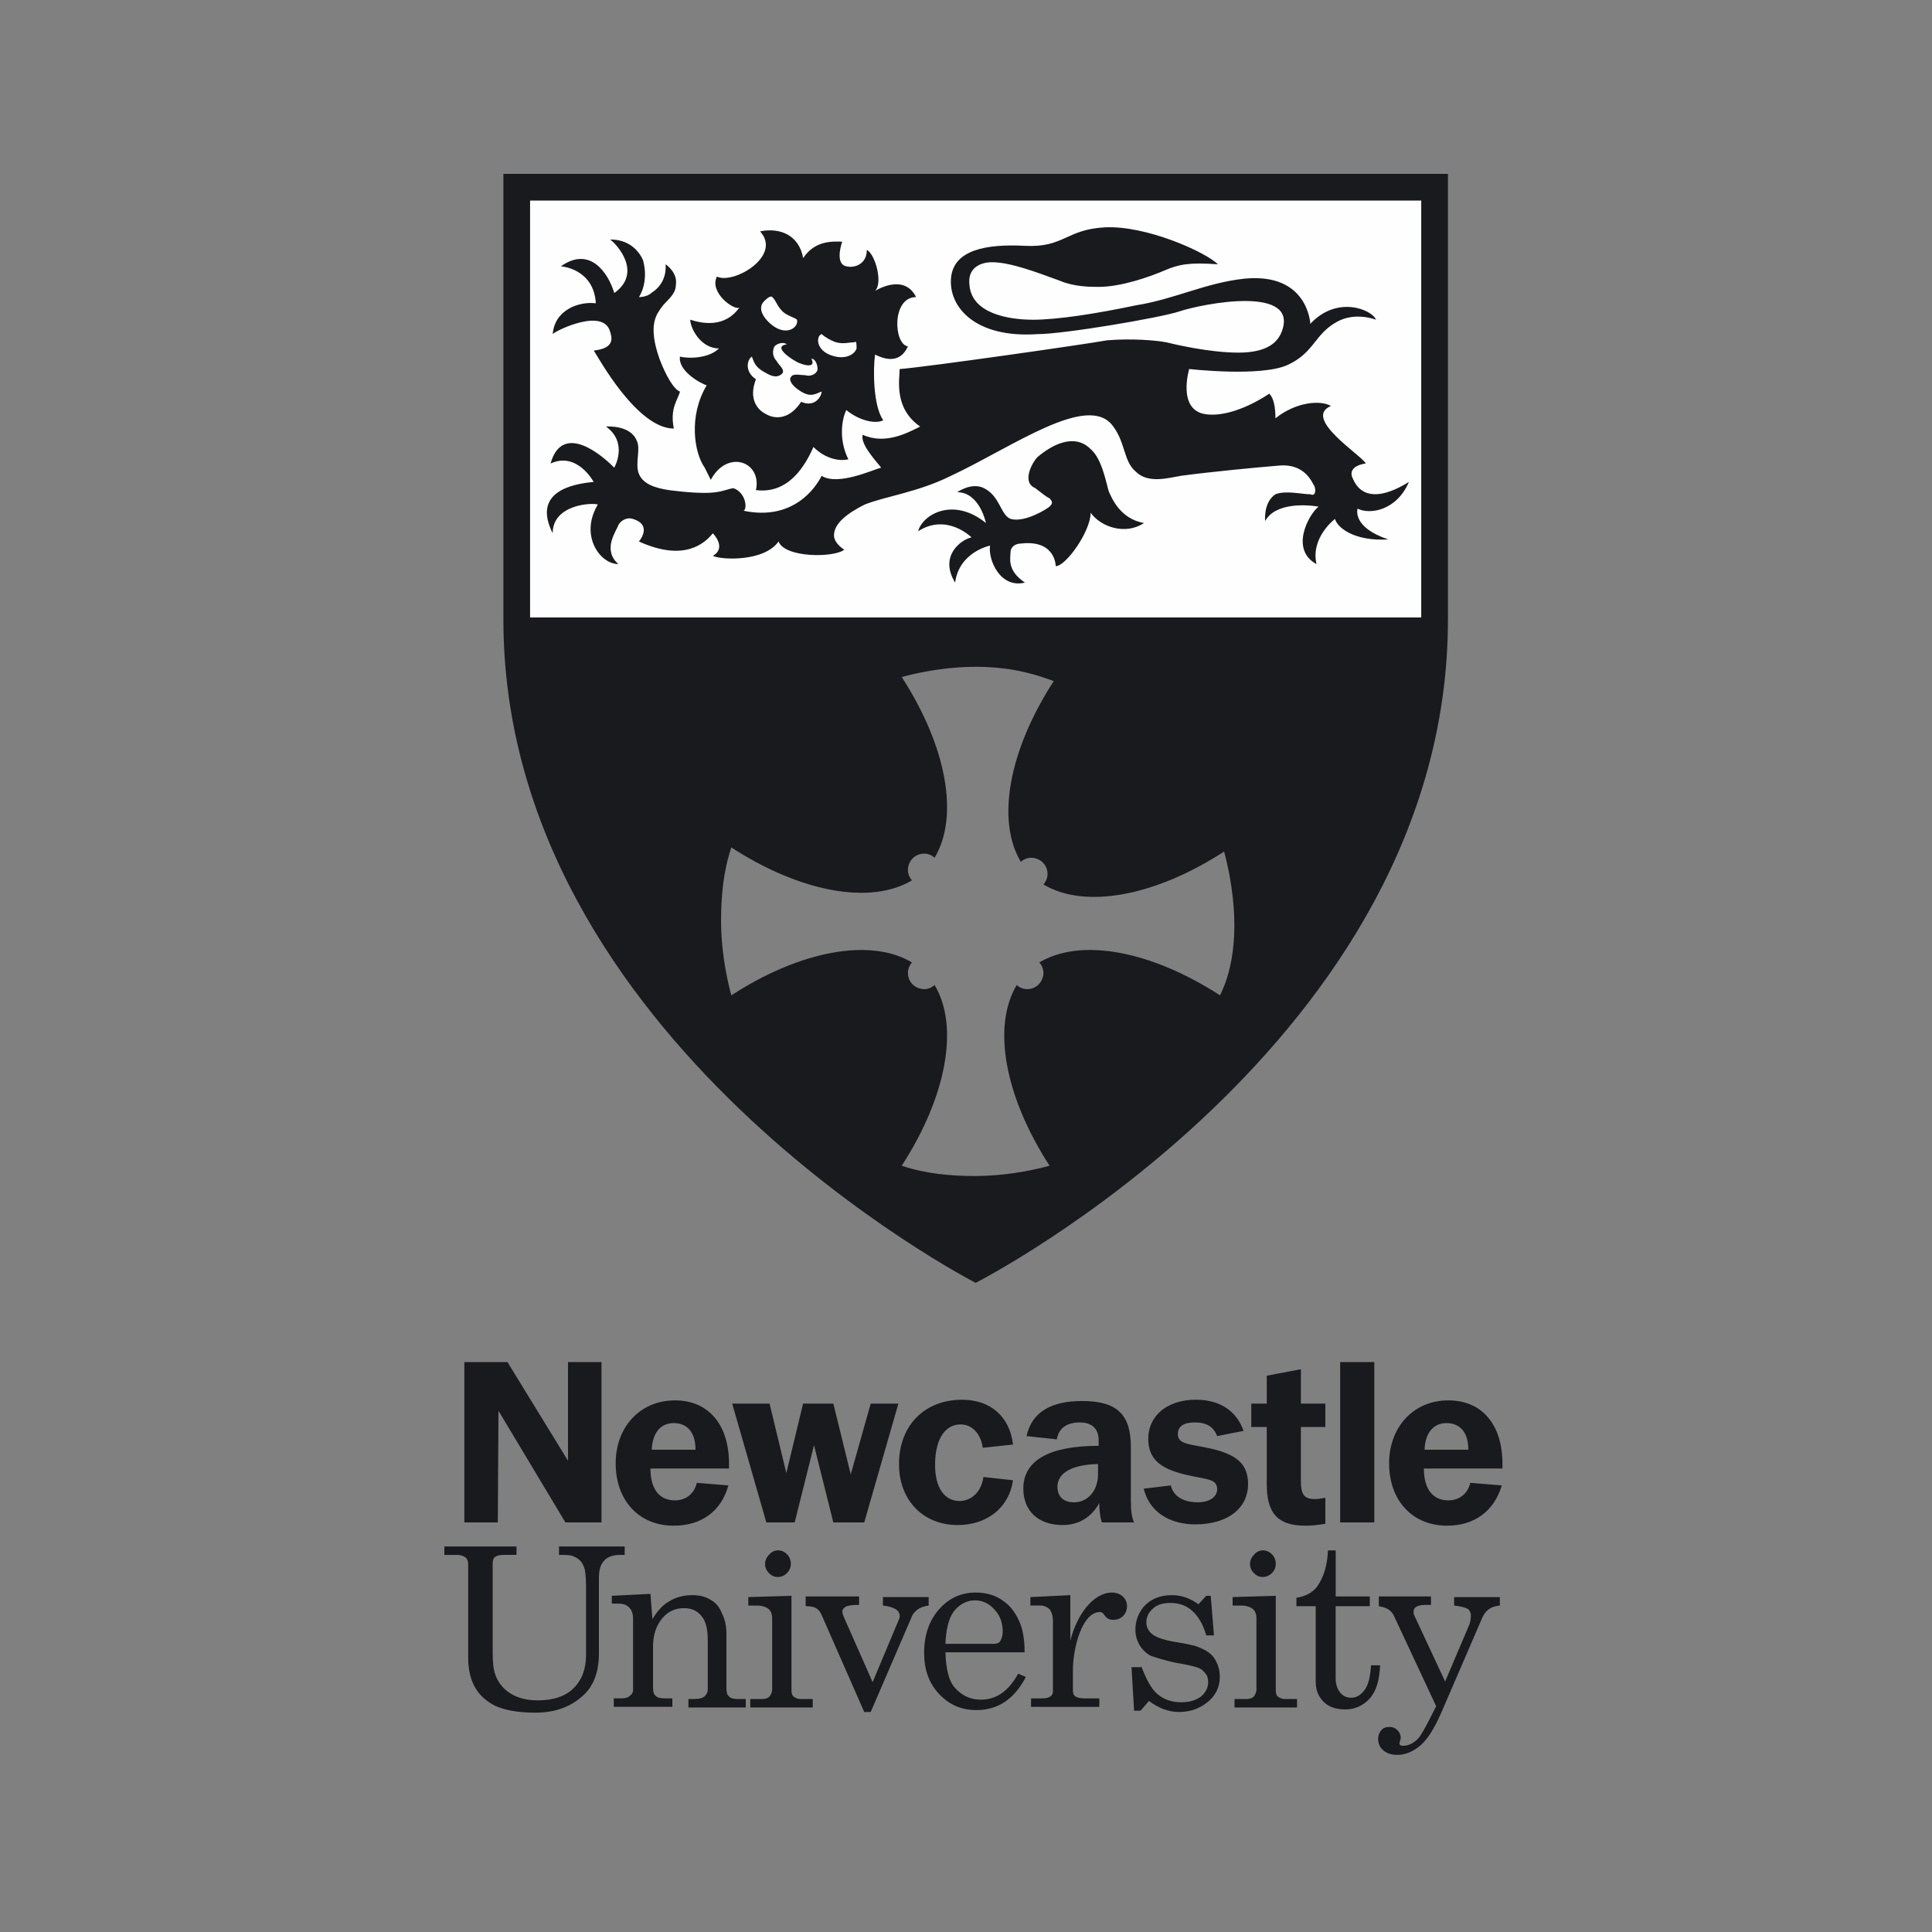
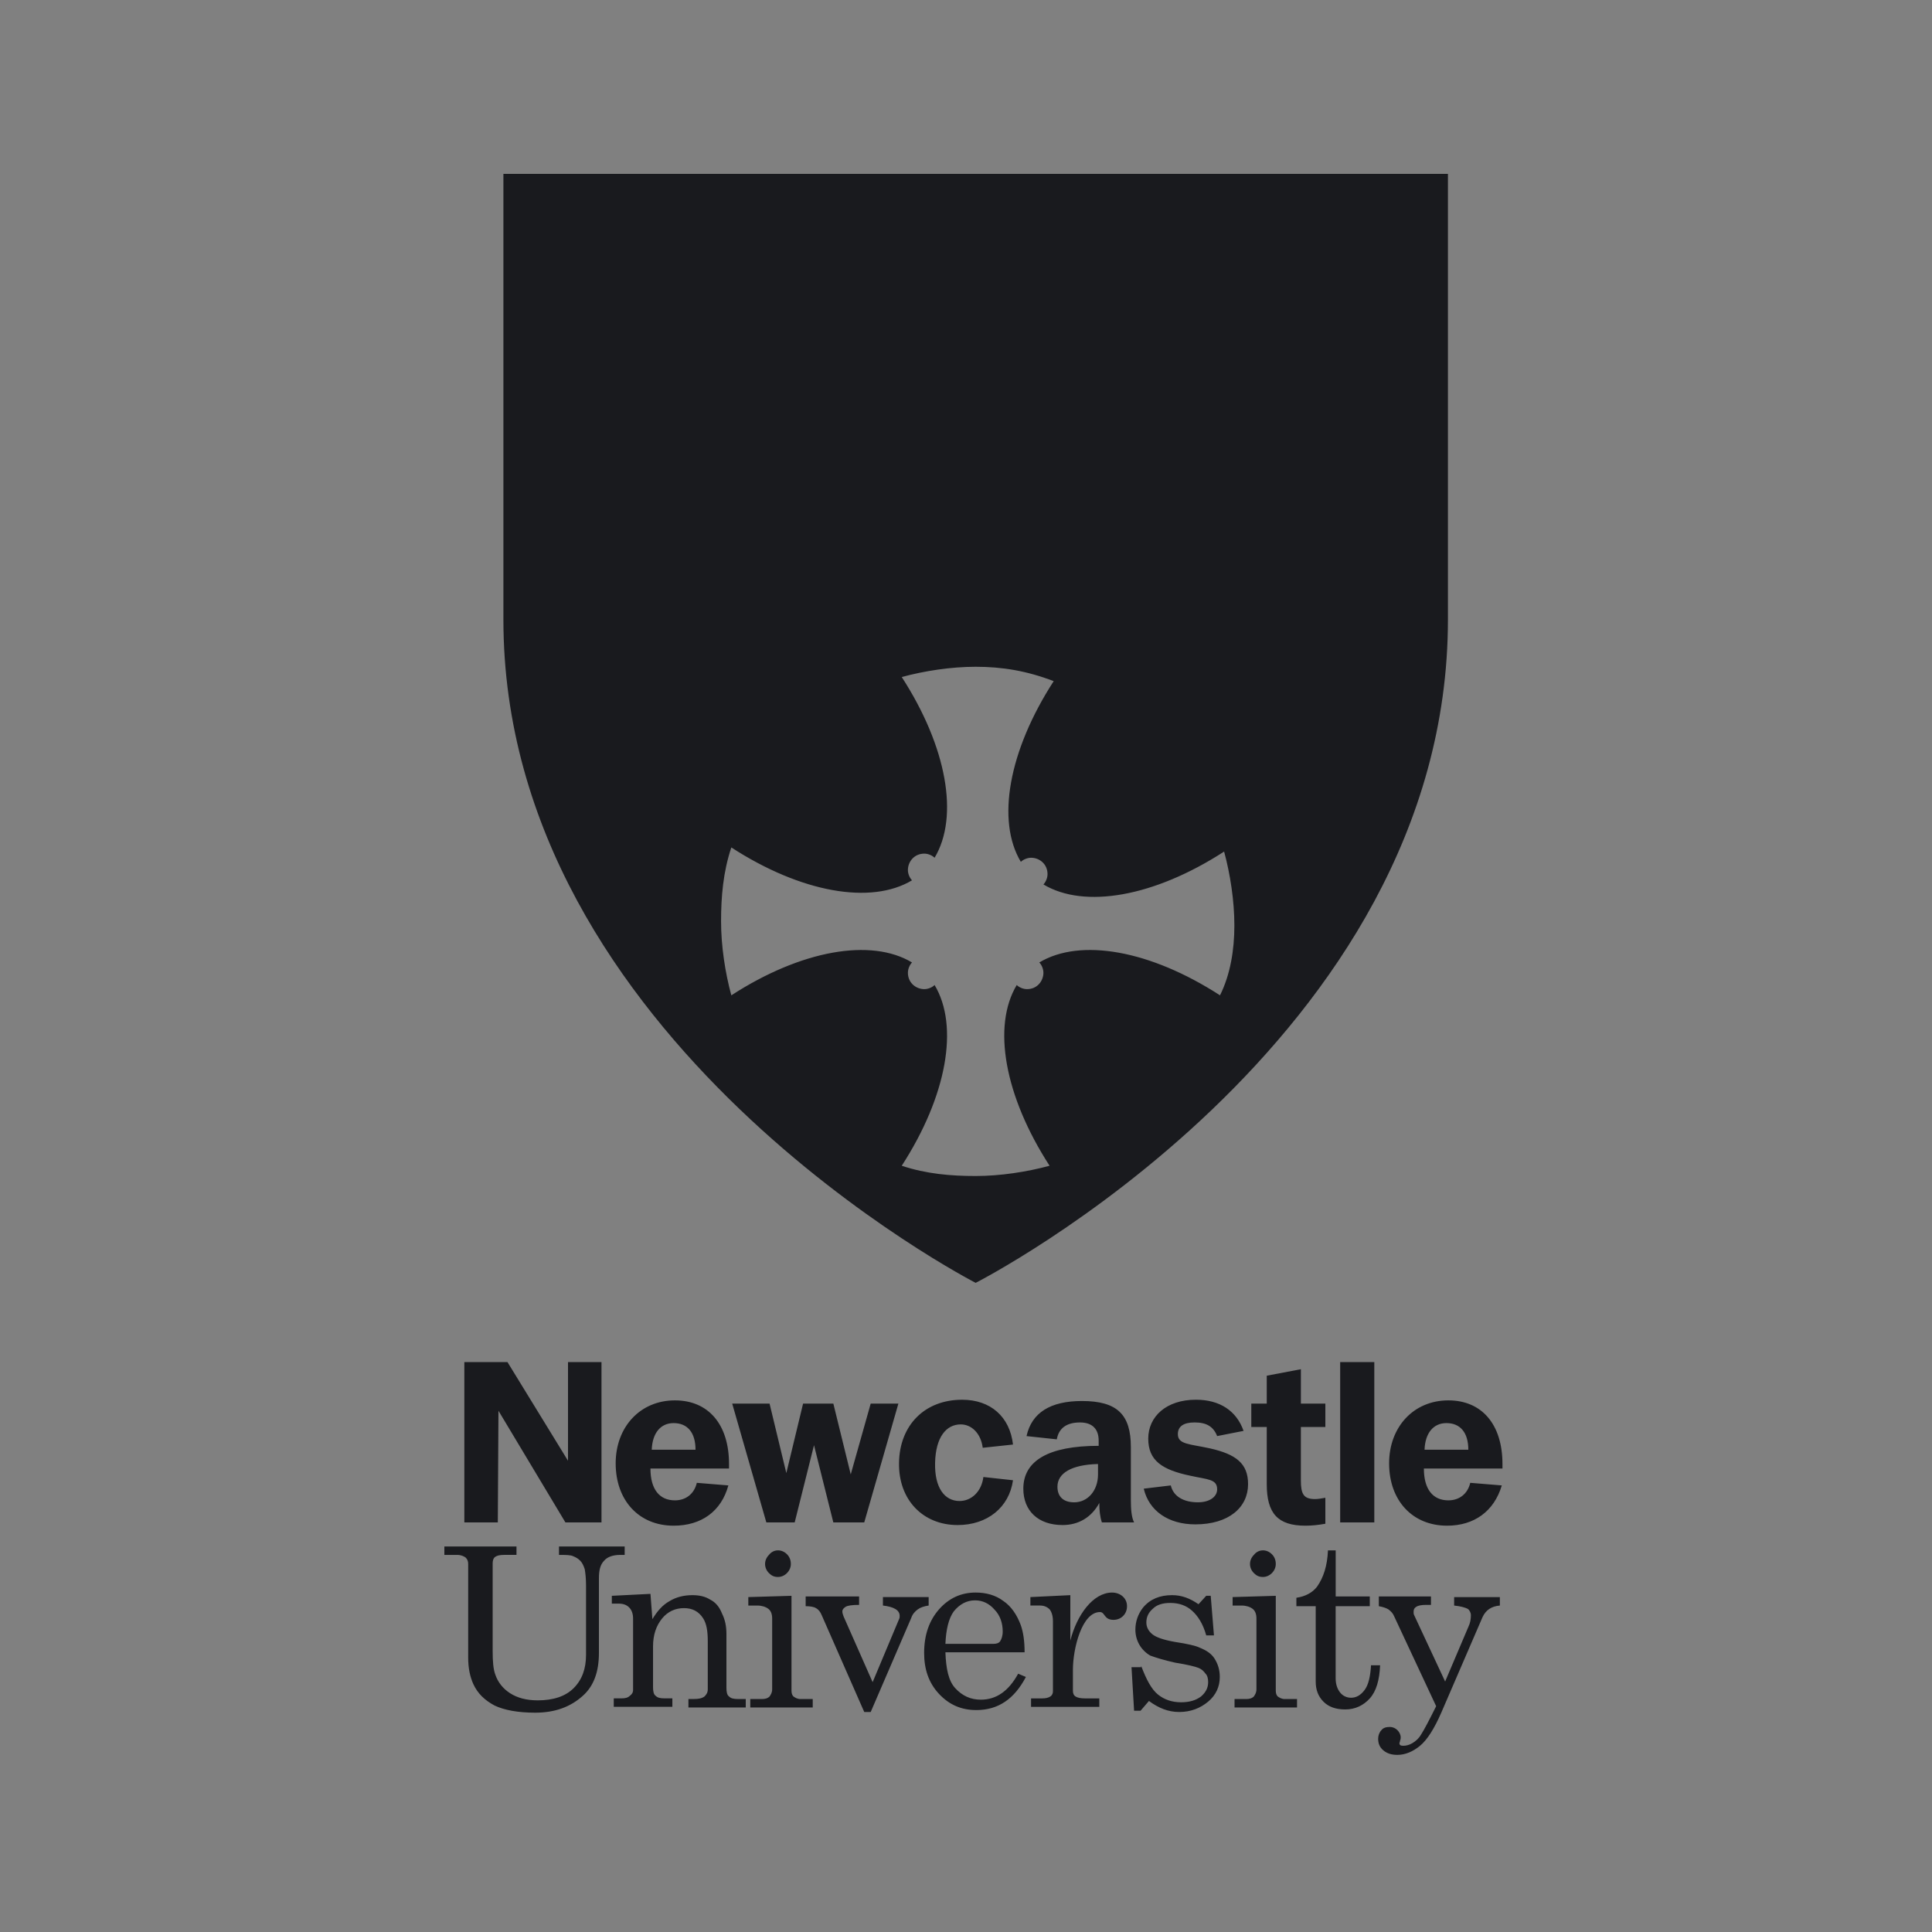
<svg xmlns="http://www.w3.org/2000/svg" viewBox="0 0 100 100">
  <rect x="0" y="0" width="100" height="100" fill="#808080" stroke="none" />
  <g fill-rule="nonzero" fill="none">
    <path d="M26.056 9h48.889v23.066C74.944 53.963 50.5 66.4 50.5 66.4S26.056 53.857 26.056 32.066V9zM63.891 47.904c0-1.276-.213-2.657-.531-3.827-3.614 2.339-7.227 2.976-9.353 1.701.106-.106.213-.319.213-.531 0-.531-.425-.85-.85-.85-.213 0-.425.106-.531.213-1.275-2.126-.638-5.74 1.7-9.354-1.382-.531-2.657-.744-4.039-.744-1.275 0-2.657.213-3.826.531 2.338 3.614 2.976 7.228 1.7 9.354-.106-.106-.319-.213-.531-.213-.531 0-.85.425-.85.85 0 .213.106.425.213.531-2.126 1.276-5.739.638-9.353-1.701-.425 1.276-.531 2.551-.531 3.827s.213 2.657.531 3.827c3.614-2.339 7.227-2.976 9.353-1.701-.106.106-.213.319-.213.531 0 .531.425.85.85.85.213 0 .425-.106.531-.213 1.275 2.126.638 5.74-1.7 9.354 1.275.425 2.551.531 3.826.531s2.657-.213 3.826-.531c-2.338-3.614-2.976-7.228-1.7-9.354.106.106.319.213.531.213.531 0 .85-.425.85-.85 0-.213-.106-.425-.213-.531 2.126-1.276 5.739-.638 9.353 1.701.531-1.063.744-2.339.744-3.614zM34.867 78.969c-1.8 0-3-1.311-3-3.226 0-1.882 1.267-3.26 3.067-3.26 1.733 0 2.8 1.243 2.8 3.293v.235h-4.067c0 1.075.467 1.647 1.267 1.647.567 0 1-.336 1.133-.907l1.633.134c-.367 1.344-1.4 2.084-2.833 2.084zM36 75.037c0-.907-.433-1.378-1.133-1.378-.667 0-1.1.504-1.133 1.378H36zm38.9 3.932c-1.8 0-3-1.311-3-3.226 0-1.882 1.267-3.26 3.067-3.26 1.733 0 2.8 1.243 2.8 3.293v.235H73.7c0 1.075.467 1.647 1.267 1.647.567 0 1-.336 1.133-.907l1.633.134c-.4 1.344-1.433 2.084-2.833 2.084zM76 75.037c0-.907-.433-1.378-1.133-1.378-.667 0-1.1.504-1.133 1.378H76zm-38.1-2.386h1.933l.867 3.596.867-3.596h1.567l.9 3.663 1.033-3.663H46.5l-1.767 6.15h-1.6l-1-3.999-1 3.999h-1.467l-1.767-6.15zm11.833 1.075c-.767 0-1.3.672-1.333 1.983-.033 1.311.5 1.983 1.267 1.983.6 0 1.133-.47 1.233-1.243l1.533.168c-.2 1.411-1.333 2.319-2.867 2.319-1.8 0-3.067-1.311-3.033-3.226.033-1.949 1.333-3.26 3.267-3.26 1.467 0 2.467.874 2.633 2.319l-1.567.168c-.1-.773-.6-1.21-1.133-1.21zM56.9 77.793c-.4.739-1.067 1.143-1.9 1.143-1.267 0-2.033-.739-2.033-1.882 0-1.445 1.3-2.218 3.9-2.218v-.269c0-.605-.333-.941-.967-.941-.7 0-1.1.302-1.2.874l-1.567-.168C53.4 73.121 54.367 72.516 56 72.516c1.833 0 2.533.706 2.533 2.386v2.722c0 .504.033.907.167 1.176h-1.667c-.1-.302-.133-.639-.133-1.008zm-2.167-.84c0 .504.3.807.867.807.7 0 1.233-.605 1.233-1.445v-.538c-1.367.034-2.1.47-2.1 1.176zM60.6 76.885c.133.571.667.874 1.4.874.633 0 1-.302 1-.672 0-.538-.5-.504-1.4-.706-1.433-.302-2.167-.773-2.167-1.916 0-1.143.933-2.016 2.467-2.016 1.233 0 2.1.571 2.467 1.613L63 74.331c-.2-.504-.567-.706-1.167-.706-.567 0-.867.202-.867.605 0 .538.6.504 1.667.739 1.333.302 1.967.773 1.967 1.848 0 1.21-1 2.084-2.733 2.084-1.4 0-2.4-.706-2.667-1.848l1.4-.168zM69.367 70.5h1.767v8.301h-1.767V70.5zm-35.6 13.308c.267-.437.533-.739.9-.941.333-.202.733-.302 1.167-.302.367 0 .667.067.933.235.267.134.467.37.6.706.167.336.233.672.233 1.075v2.789c0 .202.033.37.133.437.1.101.233.134.467.134h.4v.437h-2.967v-.437H35.9c.267 0 .433-.034.567-.134.1-.101.167-.202.167-.37v-2.487c0-.538-.067-.907-.233-1.176-.233-.37-.567-.538-1-.538s-.833.168-1.133.538c-.3.37-.467.84-.467 1.445v2.117c0 .202.033.37.133.437.1.101.233.134.467.134h.4v.437h-3.033v-.437h.4c.2 0 .333-.034.433-.134.1-.067.167-.168.167-.302V83.775c0-.235-.067-.437-.2-.571-.133-.134-.3-.202-.567-.202h-.333v-.403l2-.101.1 1.311zM38.7 82.666l2.267-.067v4.907c0 .134.033.235.1.302.1.067.2.134.367.134h.633v.437h-3.233v-.437h.6c.167 0 .3-.034.4-.134.067-.101.133-.202.133-.37V83.775c0-.235-.067-.403-.2-.504-.133-.101-.333-.168-.567-.168h-.467v-.437H38.7zm1.567-2.42c.167 0 .333.067.467.202.133.134.2.302.2.504 0 .168-.067.336-.2.47-.133.134-.3.202-.467.202-.2 0-.333-.067-.467-.202-.133-.134-.2-.302-.2-.47 0-.168.067-.336.2-.47.133-.168.3-.235.467-.235zm23.5 2.42l2.267-.067v4.907c0 .134.033.235.1.302.1.067.2.134.367.134h.633v.437H63.9v-.437h.6c.167 0 .3-.034.4-.134.067-.101.133-.202.133-.37V83.775c0-.235-.067-.403-.2-.504-.133-.101-.333-.168-.567-.168H63.8v-.437h-.033zm1.6-2.42c.167 0 .333.067.467.202.133.134.2.302.2.504 0 .168-.067.336-.2.47-.133.134-.3.202-.467.202-.2 0-.333-.067-.467-.202-.133-.134-.2-.302-.2-.47 0-.168.067-.336.2-.47.133-.168.3-.235.467-.235zm-23.7 2.386h2.8v.437c-.367 0-.6.034-.7.101-.1.067-.167.134-.167.235 0 .101.033.168.067.269l1.5 3.394 1.367-3.26c.033-.067.033-.101.033-.168 0-.302-.3-.47-.867-.538v-.437h2.367v.437c-.233.034-.433.101-.567.202s-.267.235-.333.437l-2.1 4.873h-.333l-2.2-5.007c-.067-.168-.167-.302-.3-.37-.1-.067-.3-.101-.533-.101v-.504h-.033zm11.367 2.89h-4.1c.033.874.167 1.479.5 1.848.367.403.8.605 1.333.605.8 0 1.433-.437 1.933-1.344l.4.168c-.6 1.143-1.433 1.714-2.567 1.714-.767 0-1.4-.269-1.933-.84-.533-.571-.767-1.277-.767-2.117 0-.941.267-1.68.767-2.252.5-.571 1.133-.874 1.9-.874.533 0 1.033.134 1.433.437.4.269.7.706.9 1.243.133.37.2.84.2 1.411zm-4.1-.437h2.5c.133 0 .267-.034.333-.134.067-.101.133-.269.133-.504 0-.437-.133-.84-.433-1.143-.267-.302-.6-.47-1-.47-.433 0-.8.202-1.1.571-.267.37-.4.941-.433 1.68zm10.133 1.143c.267.706.533 1.21.867 1.479.333.269.733.403 1.2.403.433 0 .767-.101 1.033-.302.233-.202.367-.437.367-.739 0-.168-.033-.336-.133-.437-.1-.134-.2-.235-.367-.302-.167-.067-.567-.168-1.2-.269-.6-.134-1.033-.269-1.3-.37-.233-.134-.433-.336-.567-.571-.133-.235-.2-.504-.2-.773 0-.403.133-.807.4-1.143.367-.437.867-.639 1.5-.639.5 0 .933.168 1.367.47l.4-.437h.233l.167 2.05h-.4c-.167-.605-.433-1.008-.733-1.277-.3-.269-.667-.403-1.133-.403-.4 0-.7.101-.9.302-.233.202-.333.437-.333.706 0 .235.1.437.3.605.2.168.6.302 1.167.403.667.101 1.1.202 1.3.302.333.134.6.302.767.571.167.269.267.571.267.941 0 .504-.2.941-.6 1.277-.4.336-.9.538-1.5.538-.567 0-1.067-.202-1.567-.571l-.433.504H58.7l-.133-2.252h.5v-.067zm12.267-3.596h2.733v.437H73.8c-.233 0-.4.034-.5.101-.1.067-.133.134-.133.269 0 .067 0 .101.033.168l1.6 3.428 1.2-2.823c.1-.202.133-.403.133-.605 0-.134-.067-.269-.167-.336-.133-.067-.367-.134-.7-.168v-.437h2.367v.437c-.433.034-.733.235-.9.605L74.6 88.648c-.367.84-.733 1.411-1.1 1.714-.367.302-.767.47-1.167.47-.3 0-.533-.067-.733-.235-.2-.168-.267-.37-.267-.605 0-.168.067-.336.167-.437.1-.134.267-.168.433-.168.167 0 .3.067.4.168.1.101.167.235.167.37 0 .034 0 .101-.033.168 0 .067-.033.101-.033.134 0 .101.067.134.2.134.133 0 .3-.034.467-.134.167-.101.333-.235.467-.47.133-.202.4-.706.767-1.445l-2.167-4.638c-.067-.168-.167-.269-.3-.37-.1-.067-.3-.134-.5-.168v-.504h-.033zM24.033 70.5h2.233L29.4 75.608V70.5h1.733v8.301h-1.867L25.8 73.02l-.033 5.78h-1.733V70.5zM23 80.044h3.733v.437H26.1c-.233 0-.367.034-.467.101-.1.067-.133.202-.133.336v4.537c0 .538.033.941.133 1.21.133.403.4.739.767.975.367.235.833.37 1.433.37.8 0 1.433-.202 1.867-.639.433-.437.633-1.008.633-1.714v-3.596c0-.37-.033-.639-.067-.84-.067-.202-.133-.336-.233-.437-.1-.101-.2-.168-.367-.235-.133-.067-.4-.067-.733-.067v-.437h3.4v.437H32.1c-.367 0-.667.101-.833.302-.2.202-.267.504-.267.907v3.865c0 .975-.267 1.714-.833 2.218-.633.571-1.433.874-2.467.874-.9 0-1.6-.134-2.1-.37-.5-.269-.867-.605-1.1-1.109-.167-.37-.267-.807-.267-1.378v-4.839c0-.134-.033-.235-.133-.336-.1-.067-.233-.134-.433-.134H23v-.437zm45.6-2.52v1.344c-.367.067-.7.101-1.033.101-1.433 0-2-.639-2-2.151v-2.957h-.8v-1.21h.8v-1.445l1.767-.336v1.781H68.6v1.21h-1.267v2.756c0 .706.133.975.733.975.167 0 .333-.034.533-.067zm2.367 8.637v.034h.467c-.033.773-.2 1.344-.533 1.714-.333.37-.767.571-1.267.571s-.867-.134-1.133-.403c-.267-.269-.4-.605-.4-1.042v-3.898h-1v-.437c.467-.067.833-.269 1.067-.571.333-.47.533-1.075.567-1.882h.4v2.386H70.9v.504h-1.767v3.73c0 .336.1.571.233.739.133.168.333.269.567.269.267 0 .5-.134.7-.403.2-.269.3-.706.333-1.311zm-13.4-3.73c.4 0 .767.269.767.706 0 .403-.3.706-.7.706-.5 0-.433-.403-.7-.403-.933 0-1.4 1.882-1.4 2.991v1.075c0 .134.033.235.133.302.1.067.267.101.5.101H56.9v.437h-3.533v-.437h.567c.2 0 .333-.034.433-.101.1-.067.133-.168.133-.269v-3.63c0-.269-.067-.47-.167-.605-.133-.134-.3-.202-.5-.202h-.5v-.437L55.4 82.565v2.352c.333-1.311 1.167-2.487 2.167-2.487z" fill="#191A1E" />
-     <path d="M27.437 10.382h46.126V31.96H27.437V10.382zm26.889 15.413c.213.213.106.319 0 .425-.106.106-1.275.85-2.019.638-.531-.213-.531-1.169-1.382-1.594-.638-.319-1.382.213-1.382.213 1.169 0 1.488 1.594 1.488 1.594-1.7-1.382-3.295-.425-3.507.425 1.488-.957 2.763.319 2.763.319-.531.106-1.7.957-.85 2.339.213-1.594 1.807-1.913 1.807-1.913-.106.744.531 2.232 1.807 1.913-.957-.638-.744-1.276-.744-1.594 0-.213.213-.425.531-.425 1.807-.213 1.807 1.169 1.807 1.169.531 0 1.807-1.807 1.807-2.764.531.744 1.807 1.169 2.763.531-1.275-.213-1.7-1.382-1.807-1.594-.106-.213-.319-1.701-.957-2.232-.85-.85-2.019-.213-2.763.425-.213.213-.85 1.276-.106 1.594.425.319.531.425.744.531zM34.877 22.181c-.213-1.063.213-1.488.319-1.913-.319-.106-.744-.85-1.063-1.701-.638-1.807-.106-2.339.106-2.657.213-.319.744-.638.744-1.169.106-.638-.531-1.063-.531-1.063 0 .106.106.957-.744 1.488-.213.213-.638.213-.638.213s.531-.744.213-1.913c-.531-1.169-1.7-1.063-1.7-1.063.319.213 1.7 1.701.213 2.764-.319-1.063-1.275-2.445-2.763-1.382 0 0 1.7.106 1.807 1.913-.85-.106-2.126.319-2.232 1.594.213-.213 2.657-1.382 2.976-.106.106.319.213.85-.85.957.213.319 2.232 4.039 4.145 4.039zm-4.145 2.764c-1.169.106-3.188.531-2.126 2.657 0-1.488 2.019-1.594 2.338-1.488-.957 1.594.106 3.083 1.063 3.083-.85-.744-.106-1.701 0-2.02.106-.213.425-.425.744-.319 1.063.319.319 1.169.319 1.169 2.338 1.063 3.401.106 3.826-.425 0 0 .744.744 0 1.169.425.213 2.657.319 3.401-.744.319.85 2.87.85 3.401.425 0 0-.531-.319-.531-.744 0-.638.744-1.169 1.594-1.594 1.063-.425 2.763-.638 4.464-1.488 3.188-1.488 7.121-4.358 8.396-2.551.638.85.531 1.807 1.169 2.339.638.638 1.7.319 2.338.213 1.594-.213 3.826-.425 5.101-.531 1.382-.106 1.7.957 1.807 1.063.106.319 0 .531-.213.425-.425 0-1.275-.213-1.807 0-.638.425-.531 1.382-.531 1.382.531-.957 2.126-.85 2.763-.744-.531.425-1.488 2.232-.106 2.976-.319-1.382.957-2.339.957-2.339.106.425.957 1.169 2.763 1.063-1.913-.638-1.594-1.594-1.594-1.594.638.319 2.019.106 2.657-1.382-2.232 1.382-2.763.106-2.87-.106-.425-.744.638-.85.638-.85-.213-.425-3.295-2.339-1.807-2.976-.531-.319-1.807-.213-2.87.638 0-.213 0-.957-.319-1.276 0 0-1.807 1.276-3.295 1.063-1.488-.213-.85-2.339-.85-2.339s3.72.425 5.101-.213c1.382-.638 1.382-1.594 2.551-2.232.957-.531 2.019-.106 2.019-.106-.213-.531-2.019-1.276-3.401.213 0 0-.106-2.657-3.401-2.339-2.019.213-3.614 1.063-5.633 1.382-2.019.425-4.039.744-5.314.744-1.275 0-3.188-.319-3.295-1.807-.106-.85.531-1.169 1.169-1.169.957 0 2.338.531 3.507.957.744.319 1.594.319 2.019.319 1.169 0 2.657-.531 3.401-.85.744-.319 1.275-.425 2.763-.319-.638-.638-3.72-2.02-5.845-1.913-2.019.106-2.126 1.063-4.145.957-2.019-.106-3.72.213-3.826 1.701-.106 1.488 1.275 3.083 4.464 2.87 1.382 0 6.377-.85 7.333-1.169 1.275-.425 6.271-1.382 5.314 1.063-.213.531-.744 1.063-2.232 1.063-1.488 0-3.295-.425-3.72-.531-.531-.106-1.807-.213-3.082-.106-1.169.213-9.353 1.382-10.734 1.488 0 .531-.319 2.02 1.063 2.976-.638.319-1.807.957-2.976.425-.106.425.425 1.063.957 1.701-.425.106-2.232.957-3.082.425-.319.638-1.488 2.339-4.039 1.807.213-.106.106-.957-.531-1.169-.638.106-.744.425-3.295.106-.744-.106-1.382-.319-1.594-.85-.213-.531.106-1.276-.106-1.701-.319-.85-1.594-.744-1.594-.744 1.169.85.425 2.126.425 2.126-1.063-1.063-2.763-2.126-3.295-.213 1.382-.638 2.232.957 2.232.957zm16.686-9.567c-.638-1.276-2.126-.319-2.126-.319.425-.425 0-1.913-.425-2.126 0 .744-.638.957-1.063.85-.531-.106-.319-.957-.213-1.276-.425 0-1.382-.106-2.019.85-.213-1.169-1.169-1.594-2.232-1.382 1.169 1.276-1.382 2.764-2.232 2.339-.425.85.957 1.807 1.169 1.594-.744 1.063-1.913.85-2.551.638 0 .425.531 1.488 1.488 1.488-.531.531-1.594.531-2.019.425-.106.744 1.063 1.382 1.382 1.488-.957 1.594-.638 3.508-.106 4.252l.319.638c.85-1.594 2.657-.957 2.338.531 1.7.213 2.551-1.276 2.976-2.232.638.638 1.382.744 1.807.638-.531-1.063-.319-2.126-.106-2.551.638.531 1.488.744 1.913.531-.531-.744-.531-2.657-.425-3.401.425.213 1.275.531 1.7-.425-.744-.106-.85-2.551.425-2.551zm-7.865.213c.106-.106.319-.319.425-.213.213.213.213.425.531.744.213.213.638.319.744.425.106.425-.638.957-1.488.106-.319-.319-.531-.744-.213-1.063zm1.913 5.209c-.85 1.276-1.807.638-1.807.638s-1.063-.425-.531-1.807c-.638-.425-.425-1.063-.213-1.169.106.213.106.531.744.85.531.319.744.106.85 0 .106-.213-.213-.425-.319-.638-.213-.213-.213-.531-.106-.744.213-.213.531-.213.638-.106-.744.106.213.744.425.85.106.106 1.169.531.85-.106.213 0 .319.319.319.531 0 .213-.319.425-.638.319-.319 0-.638-.106-.744.106-.106.106 0 .425.531.744s.744.106 1.063 0c0 .213-.319.85-1.063.531zm2.87-2.764c-.106.319-.531.531-1.063.425-1.063-.213-1.063-1.063-.744-1.169.106.106.425.319.744.425.425.106.638 0 .957 0 .106-.106.106.106.106.319z" fill="#FEFEFE" />
  </g>
</svg>